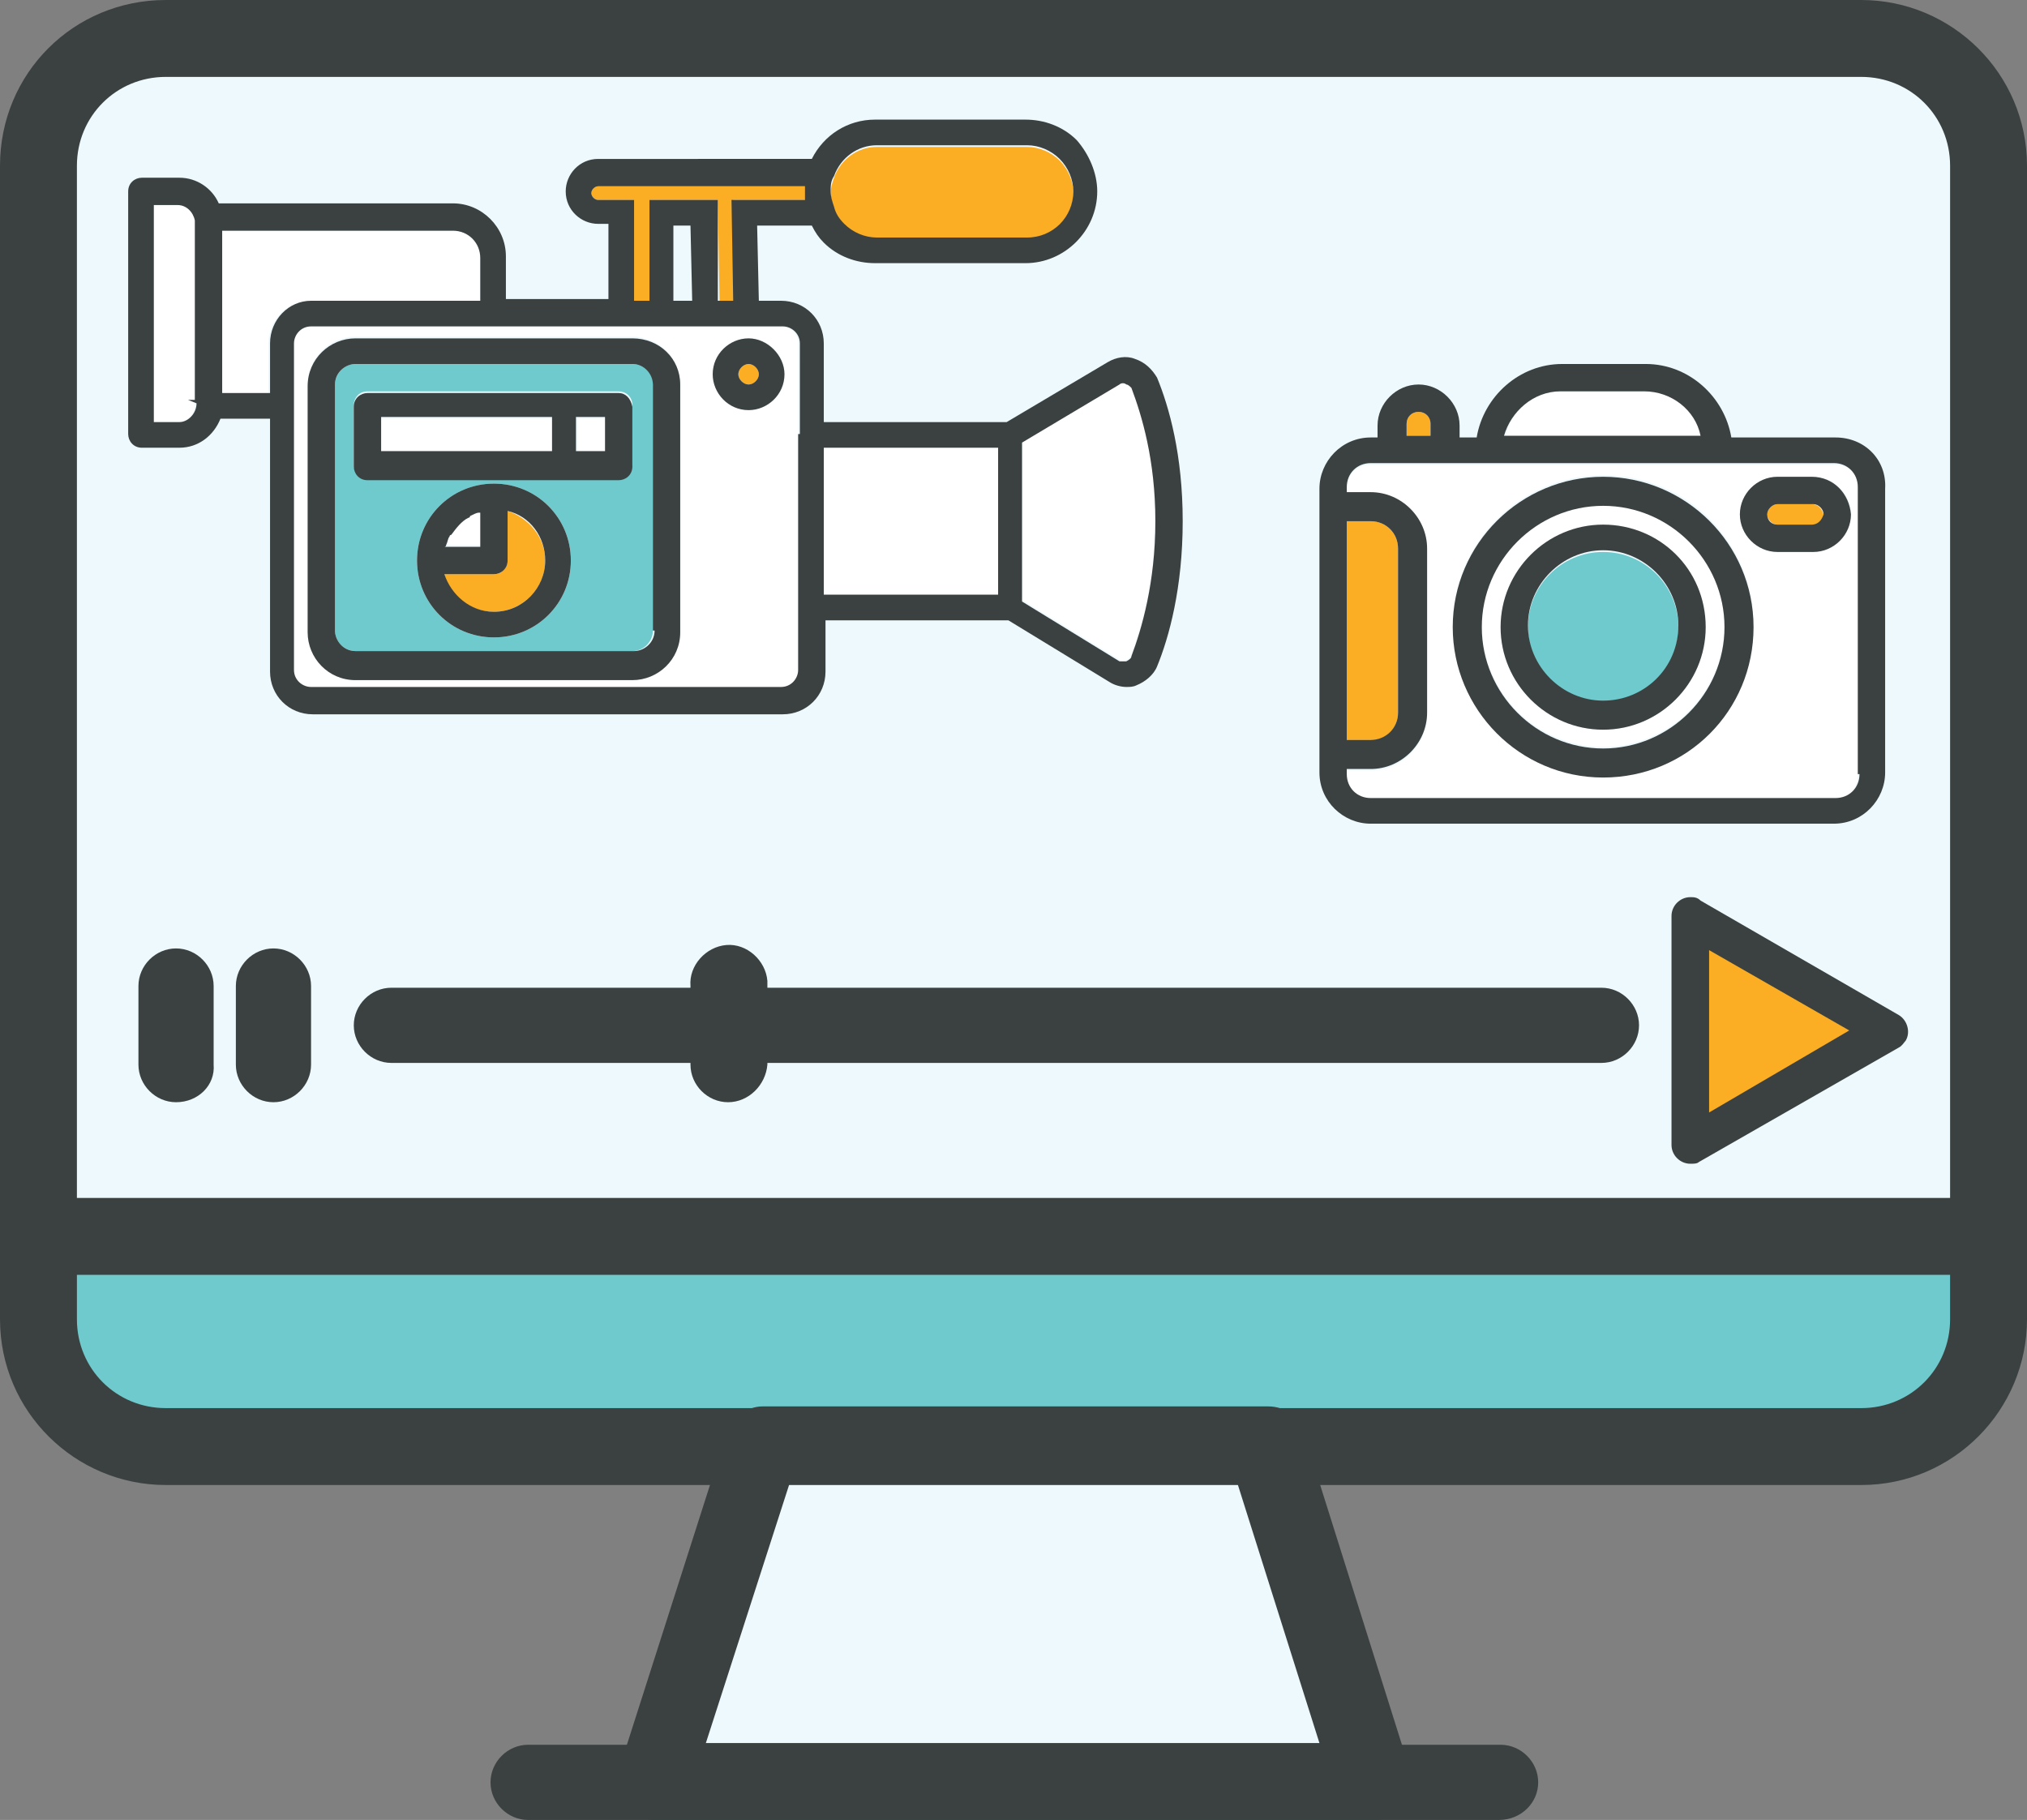
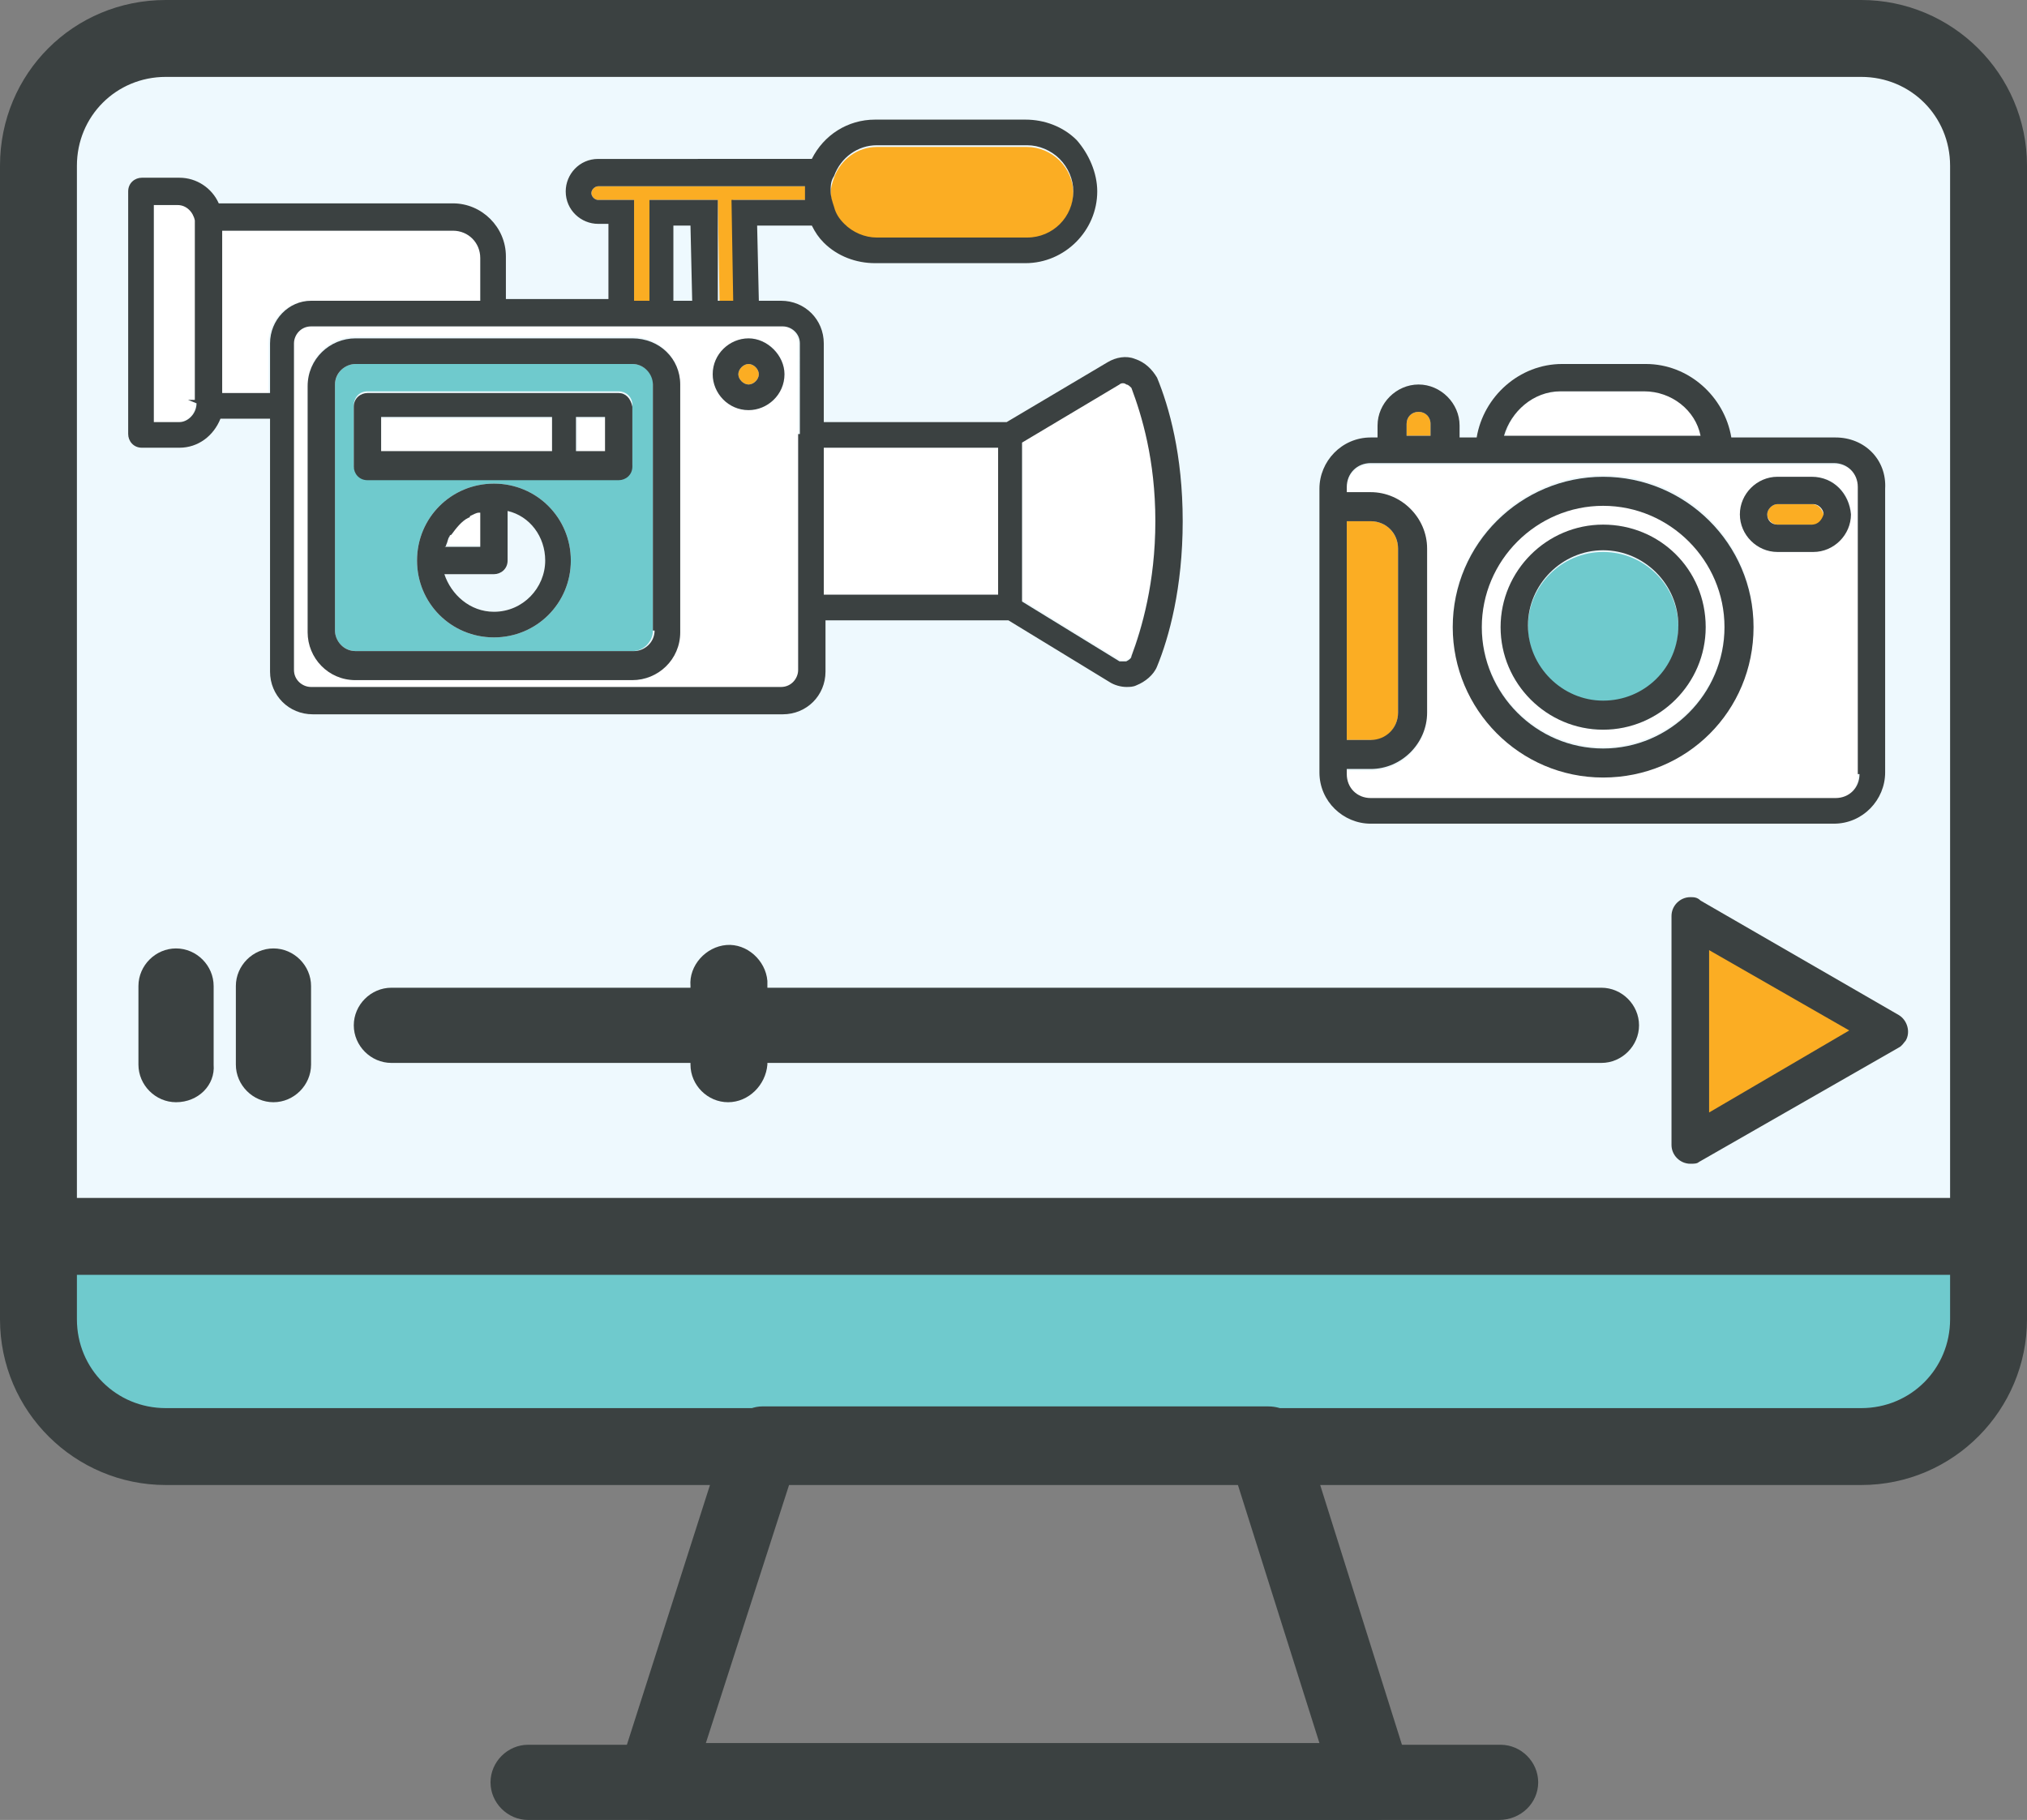
<svg xmlns="http://www.w3.org/2000/svg" id="Layer_1" x="0px" y="0px" viewBox="0 0 118.6 106.5" style="enable-background:new 0 0 118.6 106.5;" xml:space="preserve">
  <rect x="0" y="0" width="118.6" height="106.5" fill="#808080" stroke="none" />
  <style type="text/css">
	.st0{fill:#EEF9FE;}
	.st1{fill:#6FCACD;}
	.st2{fill:none;}
	.st3{fill:#3B4141;}
	.st4{fill:#FBAD23;}
	.st5{fill:#FFFFFF;}
</style>
  <g id="Layer_2_1_">
    <g id="Layer_1-2">
      <path class="st0" d="M84.8,2.2h24.1c4.1,0,7.4,3.3,7.4,7.4v67.5c0,4.1-3.3,7.4-7.4,7.4H9.7c-4.1,0-7.4-3.3-7.4-7.4V9.7    c0-4.1,3.3-7.4,7.4-7.4l0,0L84.8,2.2L84.8,2.2z" />
      <path class="st1" d="M2.2,72.4v4.8c0,4.1,3.3,7.4,7.4,7.4h99.2c4.1,0,7.4-3.3,7.4-7.4v-4.8H2.2z" />
-       <polygon class="st0" points="80.3,104.3 38.3,104.3 44.5,84.6 74.1,84.6   " />
      <line class="st2" x1="2.2" y1="72.4" x2="116.4" y2="72.4" />
      <path class="st3" d="M108.9,86.9H9.7c-5.3,0-9.7-4.3-9.7-9.7V9.7C0,4.3,4.3,0,9.7,0h99.2c5.3,0,9.7,4.3,9.7,9.7v67.5    C118.6,82.5,114.3,86.9,108.9,86.9z M9.7,4.5c-2.9,0-5.2,2.3-5.2,5.2v67.5c0,2.9,2.3,5.2,5.2,5.2h99.2c2.9,0,5.2-2.3,5.2-5.2V9.7    c0-2.9-2.3-5.2-5.2-5.2H9.7z" />
      <path class="st3" d="M80.3,106.5h-42c-0.7,0-1.4-0.3-1.8-0.9c-0.4-0.6-0.5-1.3-0.3-2l6.3-19.7c0.3-0.9,1.2-1.6,2.1-1.6h29.6    c1,0,1.8,0.6,2.1,1.6l6.2,19.7c0.4,1.2-0.3,2.4-1.4,2.8C80.8,106.5,80.6,106.5,80.3,106.5z M41.3,102h35.9l-4.8-15.2H46.2    L41.3,102z" />
      <path class="st3" d="M116.4,74.6H2.2c-1.2,0.1-2.3-0.9-2.4-2.1s0.9-2.3,2.1-2.4c0.1,0,0.2,0,0.3,0h114.1c1.2-0.1,2.3,0.9,2.4,2.1    s-0.9,2.3-2.1,2.4C116.6,74.6,116.5,74.6,116.4,74.6z" />
      <path class="st3" d="M87.7,106.5H30.9c-1.2,0-2.2-1-2.2-2.2s1-2.2,2.2-2.2h56.9c1.2,0,2.2,1,2.2,2.2S89,106.5,87.7,106.5z" />
      <polygon class="st4" points="110.5,60.3 98.9,67 98.9,53.6   " />
      <path class="st3" d="M98.9,68.1c-0.6,0-1.1-0.5-1.1-1.1V53.6c0-0.6,0.5-1.1,1.1-1.1c0.2,0,0.4,0,0.6,0.2l11.6,6.7    c0.5,0.3,0.7,1,0.4,1.5c-0.1,0.1-0.2,0.3-0.4,0.4L99.4,68C99.3,68.1,99.1,68.1,98.9,68.1z M100,55.6v9.5l8.2-4.8L100,55.6z" />
      <path class="st3" d="M93.7,62.2H22.9c-1.2,0-2.2-1-2.2-2.2s1-2.2,2.2-2.2h70.8c1.2,0,2.2,1,2.2,2.2S94.9,62.2,93.7,62.2z" />
      <path class="st3" d="M42.6,64.5c-1.2,0-2.2-1-2.2-2.2l0,0v-4.6c-0.1-1.2,0.9-2.3,2.1-2.4s2.3,0.9,2.4,2.1c0,0.1,0,0.2,0,0.3v4.6    C44.8,63.5,43.8,64.5,42.6,64.5L42.6,64.5z" />
      <path class="st3" d="M10.3,64.5c-1.2,0-2.2-1-2.2-2.2l0,0v-4.6c0-1.2,1-2.2,2.2-2.2c1.2,0,2.2,1,2.2,2.2l0,0v4.6    C12.6,63.5,11.6,64.5,10.3,64.5L10.3,64.5z" />
      <path class="st3" d="M16,64.5c-1.2,0-2.2-1-2.2-2.2l0,0v-4.6c0-1.2,1-2.2,2.2-2.2s2.2,1,2.2,2.2l0,0v4.6    C18.2,63.5,17.2,64.5,16,64.5L16,64.5z" />
    </g>
  </g>
  <g>
    <path class="st4" d="M37.1,17.6H38v-5.9h4l0.1,5.9h0.9l-0.1-5.9h4.3c0-0.1,0-0.3,0-0.4c0-0.1,0-0.3,0-0.4H35   c-0.2,0-0.4,0.2-0.4,0.4c0,0.2,0.2,0.4,0.4,0.4h2.1V17.6z" />
-     <path class="st4" d="M29.7,29.9v2.9c0,0.4-0.3,0.8-0.8,0.8H26c0.3,1.3,1.5,2.2,2.9,2.2c1.6,0,3-1.3,3-3   C31.9,31.4,30.9,30.3,29.7,29.9z" />
    <path class="st5" d="M11.5,13c0,0,0-0.1,0-0.1c-0.1-0.5-0.5-0.9-1-0.9H9v12.7h1.4c0.5,0,1-0.4,1-1c0,0,0,0,0-0.1c0,0,0,0,0,0   l-0.4-0.2l0.4,0L11.5,13z" />
    <path class="st5" d="M28.2,29.9c0,0-0.1,0-0.1,0c-0.2,0.1-0.4,0.1-0.5,0.2c0,0-0.1,0-0.1,0.1c-0.4,0.3-0.8,0.6-1,1   c0,0-0.1,0.1-0.1,0.1c-0.1,0.2-0.2,0.3-0.2,0.5c0,0,0,0.1,0,0.1h2.1V29.9z" />
    <path class="st5" d="M28.1,17.6v-2.5c0-0.9-0.7-1.6-1.6-1.6H13V23h2.7v-2.9c0-1.4,1.1-2.5,2.5-2.5H28.1z" />
    <path class="st4" d="M49.4,13.2c0.5,0.5,1.2,0.8,1.9,0.8h8.8c1.5,0,2.7-1.2,2.7-2.7c0-0.7-0.3-1.4-0.8-1.9   c-0.5-0.5-1.2-0.8-1.9-0.8h-8.8c-1.1,0-2.1,0.7-2.5,1.8l0,0c-0.1,0.3-0.2,0.6-0.2,0.9c0,0.3,0.1,0.6,0.2,0.9   C48.9,12.6,49.1,12.9,49.4,13.2z" />
    <path class="st5" d="M45.7,19.1h-1.3h-3.9h-1.1h-3.9h-6.8H18.2c-0.5,0-1,0.4-1,1v3.6v15.6c0,0.5,0.4,1,1,1h27.5c0.5,0,1-0.4,1-1   v-3.7V25.4v-5.3C46.7,19.6,46.3,19.1,45.7,19.1z M39.8,36.9c0,1.5-1.2,2.8-2.8,2.8H20.8c-1.5,0-2.8-1.2-2.8-2.8V22.5   c0-1.5,1.2-2.8,2.8-2.8H37c1.5,0,2.8,1.2,2.8,2.8V36.9z M43.8,24c-1.1,0-2.1-0.9-2.1-2.1c0-1.1,0.9-2.1,2.1-2.1   c1.1,0,2.1,0.9,2.1,2.1C45.9,23.1,44.9,24,43.8,24z" />
    <path class="st4" d="M43.8,21.3c-0.3,0-0.6,0.3-0.6,0.6c0,0.3,0.3,0.6,0.6,0.6c0.3,0,0.6-0.3,0.6-0.6   C44.4,21.6,44.1,21.3,43.8,21.3z" />
    <rect x="48.2" y="26.2" class="st5" width="10.2" height="8.6" />
    <path class="st5" d="M65.9,22.4c-0.1,0-0.3,0-0.4,0l-5.7,3.4v9.3l5.7,3.5c0.1,0.1,0.3,0.1,0.4,0c0.1,0,0.2-0.1,0.3-0.3   c0.6-1.6,1.4-4.3,1.4-7.9c0-3.6-0.7-6.3-1.4-7.8C66.2,22.5,66.1,22.5,65.9,22.4z" />
    <path class="st1" d="M37,21.3H20.8c-0.7,0-1.2,0.6-1.2,1.2v14.4c0,0.7,0.6,1.2,1.2,1.2H37c0.7,0,1.2-0.6,1.2-1.2V22.5   C38.3,21.9,37.7,21.3,37,21.3z M28.9,37.3c-2.5,0-4.5-2-4.5-4.5c0-2.5,2-4.5,4.5-4.5c2.5,0,4.5,2,4.5,4.5   C33.4,35.3,31.4,37.3,28.9,37.3z M36.9,27.2c0,0.4-0.3,0.8-0.8,0.8H33H21.5c-0.4,0-0.8-0.3-0.8-0.8v-3.5c0-0.4,0.3-0.8,0.8-0.8H33   h3.2c0.4,0,0.8,0.3,0.8,0.8V27.2z" />
    <rect x="22.3" y="24.5" class="st5" width="10" height="2" />
    <rect x="33.8" y="24.5" class="st5" width="1.7" height="2" />
    <path class="st3" d="M37,19.8H20.8c-1.5,0-2.8,1.2-2.8,2.8v14.4c0,1.5,1.2,2.8,2.8,2.8H37c1.5,0,2.8-1.2,2.8-2.8V22.5   C39.8,21,38.6,19.8,37,19.8z M38.3,36.9c0,0.7-0.6,1.2-1.2,1.2H20.8c-0.7,0-1.2-0.6-1.2-1.2V22.5c0-0.7,0.6-1.2,1.2-1.2H37   c0.7,0,1.2,0.6,1.2,1.2V36.9z" />
    <path class="st3" d="M36.2,23H33H21.5c-0.4,0-0.8,0.3-0.8,0.8v3.5c0,0.4,0.3,0.8,0.8,0.8H33h3.2c0.4,0,0.8-0.3,0.8-0.8v-3.5   C36.9,23.3,36.6,23,36.2,23z M32.3,26.4h-10v-2h10V26.4z M35.4,26.4h-1.7v-2h1.7V26.4z" />
    <path class="st3" d="M28.9,28.3c-2.5,0-4.5,2-4.5,4.5c0,2.5,2,4.5,4.5,4.5c2.5,0,4.5-2,4.5-4.5C33.4,30.3,31.4,28.3,28.9,28.3z    M26.1,31.9c0.1-0.2,0.1-0.4,0.2-0.5c0,0,0-0.1,0.1-0.1c0.3-0.4,0.6-0.8,1-1c0,0,0.1,0,0.1-0.1c0.2-0.1,0.4-0.2,0.5-0.2   c0,0,0.1,0,0.1,0V32H26C26,32,26.1,32,26.1,31.9z M28.9,35.8c-1.4,0-2.5-1-2.9-2.2h2.9c0.4,0,0.8-0.3,0.8-0.8v-2.9   c1.3,0.3,2.2,1.5,2.2,2.9C31.9,34.4,30.6,35.8,28.9,35.8z" />
    <path class="st3" d="M43.8,19.8c-1.1,0-2.1,0.9-2.1,2.1c0,1.1,0.9,2.1,2.1,2.1c1.1,0,2.1-0.9,2.1-2.1   C45.9,20.8,44.9,19.8,43.8,19.8z M43.8,22.5c-0.3,0-0.6-0.3-0.6-0.6c0-0.3,0.3-0.6,0.6-0.6c0.3,0,0.6,0.3,0.6,0.6   C44.4,22.2,44.1,22.5,43.8,22.5z" />
    <path class="st3" d="M66.4,21c-0.5-0.2-1.1-0.1-1.6,0.2l-5.9,3.5H48.2v-4.6c0-1.4-1.1-2.5-2.5-2.5h-1.3l-0.1-4.4h3.2   c0.2,0.4,0.4,0.7,0.7,1c0.8,0.8,1.9,1.2,3,1.2h8.8c2.3,0,4.2-1.9,4.2-4.2c0-1.1-0.5-2.2-1.2-3c-0.8-0.8-1.9-1.2-3-1.2h-8.8   c-1.6,0-3,0.9-3.7,2.3H35c-1.1,0-1.9,0.9-1.9,1.9c0,1.1,0.9,1.9,1.9,1.9h0.6v4.4h-6v-2.5c0-1.7-1.4-3.1-3.1-3.1H12.8   c-0.4-0.9-1.3-1.5-2.3-1.5H8.3c-0.4,0-0.8,0.3-0.8,0.8v14.2c0,0.4,0.3,0.8,0.8,0.8h2.2c1.1,0,2-0.7,2.4-1.7h2.9v14.8   c0,1.4,1.1,2.5,2.5,2.5h27.5c1.4,0,2.5-1.1,2.5-2.5v-3h10.7l5.9,3.6c0.3,0.2,0.7,0.3,1,0.3c0.2,0,0.4,0,0.6-0.1   c0.5-0.2,1-0.6,1.2-1.1c0.7-1.7,1.5-4.6,1.5-8.5c0-3.9-0.8-6.7-1.5-8.4C67.4,21.6,67,21.2,66.4,21z M48.8,10.3L48.8,10.3   c0.4-1.1,1.4-1.8,2.5-1.8h8.8c0.7,0,1.4,0.3,1.9,0.8c0.5,0.5,0.8,1.2,0.8,1.9c0,1.5-1.2,2.7-2.7,2.7h-8.8c-0.7,0-1.4-0.3-1.9-0.8   c-0.3-0.3-0.5-0.6-0.6-1c-0.1-0.3-0.2-0.6-0.2-0.9C48.6,10.9,48.6,10.6,48.8,10.3z M11.5,23.6C11.5,23.6,11.5,23.6,11.5,23.6   C11.5,23.7,11.5,23.7,11.5,23.6c0,0.6-0.5,1.1-1,1.1H9V12h1.4c0.5,0,0.9,0.4,1,0.9c0,0,0,0.1,0,0.1l0,10.4l-0.4,0L11.5,23.6z    M35,11.7c-0.2,0-0.4-0.2-0.4-0.4c0-0.2,0.2-0.4,0.4-0.4h12.1c0,0.1,0,0.3,0,0.4c0,0.1,0,0.3,0,0.4h-4.3l0.1,5.9H42L42,11.7h-4v5.9   h-0.9v-5.9H35z M40.5,17.6h-1.1v-4.4h1L40.5,17.6z M15.8,20.1V23H13v-9.5h13.5c0.9,0,1.6,0.7,1.6,1.6v2.5h-9.9   C16.9,17.6,15.8,18.7,15.8,20.1z M46.7,25.4v10.1v3.7c0,0.5-0.4,1-1,1H18.2c-0.5,0-1-0.4-1-1V23.7v-3.6c0-0.5,0.4-1,1-1h10.6h6.8   h3.9h1.1h3.9h1.3c0.5,0,1,0.4,1,1V25.4z M58.4,34.8H48.2v-8.6h10.2V34.8z M66.2,38.4c0,0.1-0.1,0.2-0.3,0.3c-0.1,0-0.3,0-0.4,0   l-5.7-3.5v-9.3l5.7-3.4c0.1-0.1,0.3-0.1,0.4,0c0.1,0,0.2,0.1,0.3,0.2c0.6,1.6,1.4,4.2,1.4,7.8C67.6,34.1,66.8,36.8,66.2,38.4z" />
  </g>
  <g>
    <path class="st5" d="M96.3,22.9h-4.9c-1.6,0-3,1.1-3.3,2.6h11.6C99.2,24.1,97.9,22.9,96.3,22.9z" />
    <path class="st5" d="M107.4,27.2H80.2c-0.8,0-1.4,0.6-1.4,1.4v0.3h1.4c1.8,0,3.3,1.5,3.3,3.3v9.6c0,1.8-1.5,3.3-3.3,3.3h-1.4v0.3   c0,0.8,0.6,1.4,1.4,1.4h27.1c0.8,0,1.4-0.6,1.4-1.4V28.6C108.8,27.8,108.2,27.2,107.4,27.2z M93.8,45.4c-4.8,0-8.8-3.9-8.8-8.8   c0-4.8,3.9-8.8,8.8-8.8s8.8,3.9,8.8,8.8C102.6,41.5,98.6,45.4,93.8,45.4z M106,32.3H104c-1.2,0-2.2-1-2.2-2.2c0-1.2,1-2.2,2.2-2.2   h2.1c1.2,0,2.2,1,2.2,2.2C108.2,31.3,107.3,32.3,106,32.3z" />
    <path class="st4" d="M83.7,24.8c0-0.4-0.3-0.7-0.7-0.7c-0.4,0-0.7,0.3-0.7,0.7v0.7h1.4V24.8z" />
    <circle class="st1" cx="93.8" cy="36.7" r="4.4" />
    <path class="st4" d="M81.8,41.7v-9.6c0-0.9-0.7-1.6-1.6-1.6h-1.4v12.8h1.4C81.1,43.4,81.8,42.6,81.8,41.7z" />
    <path class="st4" d="M106,29.5H104c-0.3,0-0.6,0.3-0.6,0.6c0,0.3,0.3,0.6,0.6,0.6h2.1c0.3,0,0.6-0.2,0.6-0.6   C106.6,29.8,106.4,29.5,106,29.5z" />
    <path class="st5" d="M93.8,29.5c-3.9,0-7.1,3.2-7.1,7.1s3.2,7.1,7.1,7.1s7.1-3.2,7.1-7.1S97.7,29.5,93.8,29.5z M93.8,42.7   c-3.3,0-6-2.7-6-6c0-3.3,2.7-6,6-6s6,2.7,6,6C99.8,40,97.1,42.7,93.8,42.7z" />
    <path class="st3" d="M107.4,25.6h-6.1c-0.4-2.4-2.5-4.3-5-4.3h-4.9c-2.5,0-4.6,1.9-5,4.3h-1v-0.7c0-1.3-1.1-2.4-2.4-2.4   s-2.4,1.1-2.4,2.4v0.7h-0.4c-1.7,0-3,1.4-3,3v1.1v14.4v1.1c0,1.7,1.4,3,3,3h27.1c1.7,0,3-1.4,3-3V28.6   C110.4,26.9,109.1,25.6,107.4,25.6z M91.3,22.9h4.9c1.6,0,3,1.1,3.3,2.6H88C88.4,24.1,89.7,22.9,91.3,22.9z M82.3,24.8   c0-0.4,0.3-0.7,0.7-0.7c0.4,0,0.7,0.3,0.7,0.7v0.7h-1.4V24.8z M78.8,30.5h1.4c0.9,0,1.6,0.7,1.6,1.6v9.6c0,0.9-0.7,1.6-1.6,1.6   h-1.4V30.5z M108.8,45.3c0,0.8-0.6,1.4-1.4,1.4H80.2c-0.8,0-1.4-0.6-1.4-1.4V45h1.4c1.8,0,3.3-1.5,3.3-3.3v-9.6   c0-1.8-1.5-3.3-3.3-3.3h-1.4v-0.3c0-0.8,0.6-1.4,1.4-1.4h27.1c0.8,0,1.4,0.6,1.4,1.4V45.3z" />
    <path class="st3" d="M106,27.9H104c-1.2,0-2.2,1-2.2,2.2c0,1.2,1,2.2,2.2,2.2h2.1c1.2,0,2.2-1,2.2-2.2   C108.2,28.9,107.3,27.9,106,27.9z M106,30.7H104c-0.3,0-0.6-0.2-0.6-0.6c0-0.3,0.3-0.6,0.6-0.6h2.1c0.3,0,0.6,0.3,0.6,0.6   C106.6,30.4,106.4,30.7,106,30.7z" />
    <path class="st3" d="M93.8,27.9c-4.8,0-8.8,3.9-8.8,8.8c0,4.8,3.9,8.8,8.8,8.8s8.8-3.9,8.8-8.8C102.6,31.8,98.6,27.9,93.8,27.9z    M93.8,43.8c-3.9,0-7.1-3.2-7.1-7.1s3.2-7.1,7.1-7.1s7.1,3.2,7.1,7.1S97.7,43.8,93.8,43.8z" />
    <path class="st3" d="M93.8,30.7c-3.3,0-6,2.7-6,6c0,3.3,2.7,6,6,6s6-2.7,6-6C99.8,33.3,97.1,30.7,93.8,30.7z M93.8,41   c-2.4,0-4.4-2-4.4-4.4c0-2.4,2-4.4,4.4-4.4s4.4,2,4.4,4.4C98.2,39.1,96.2,41,93.8,41z" />
  </g>
</svg>